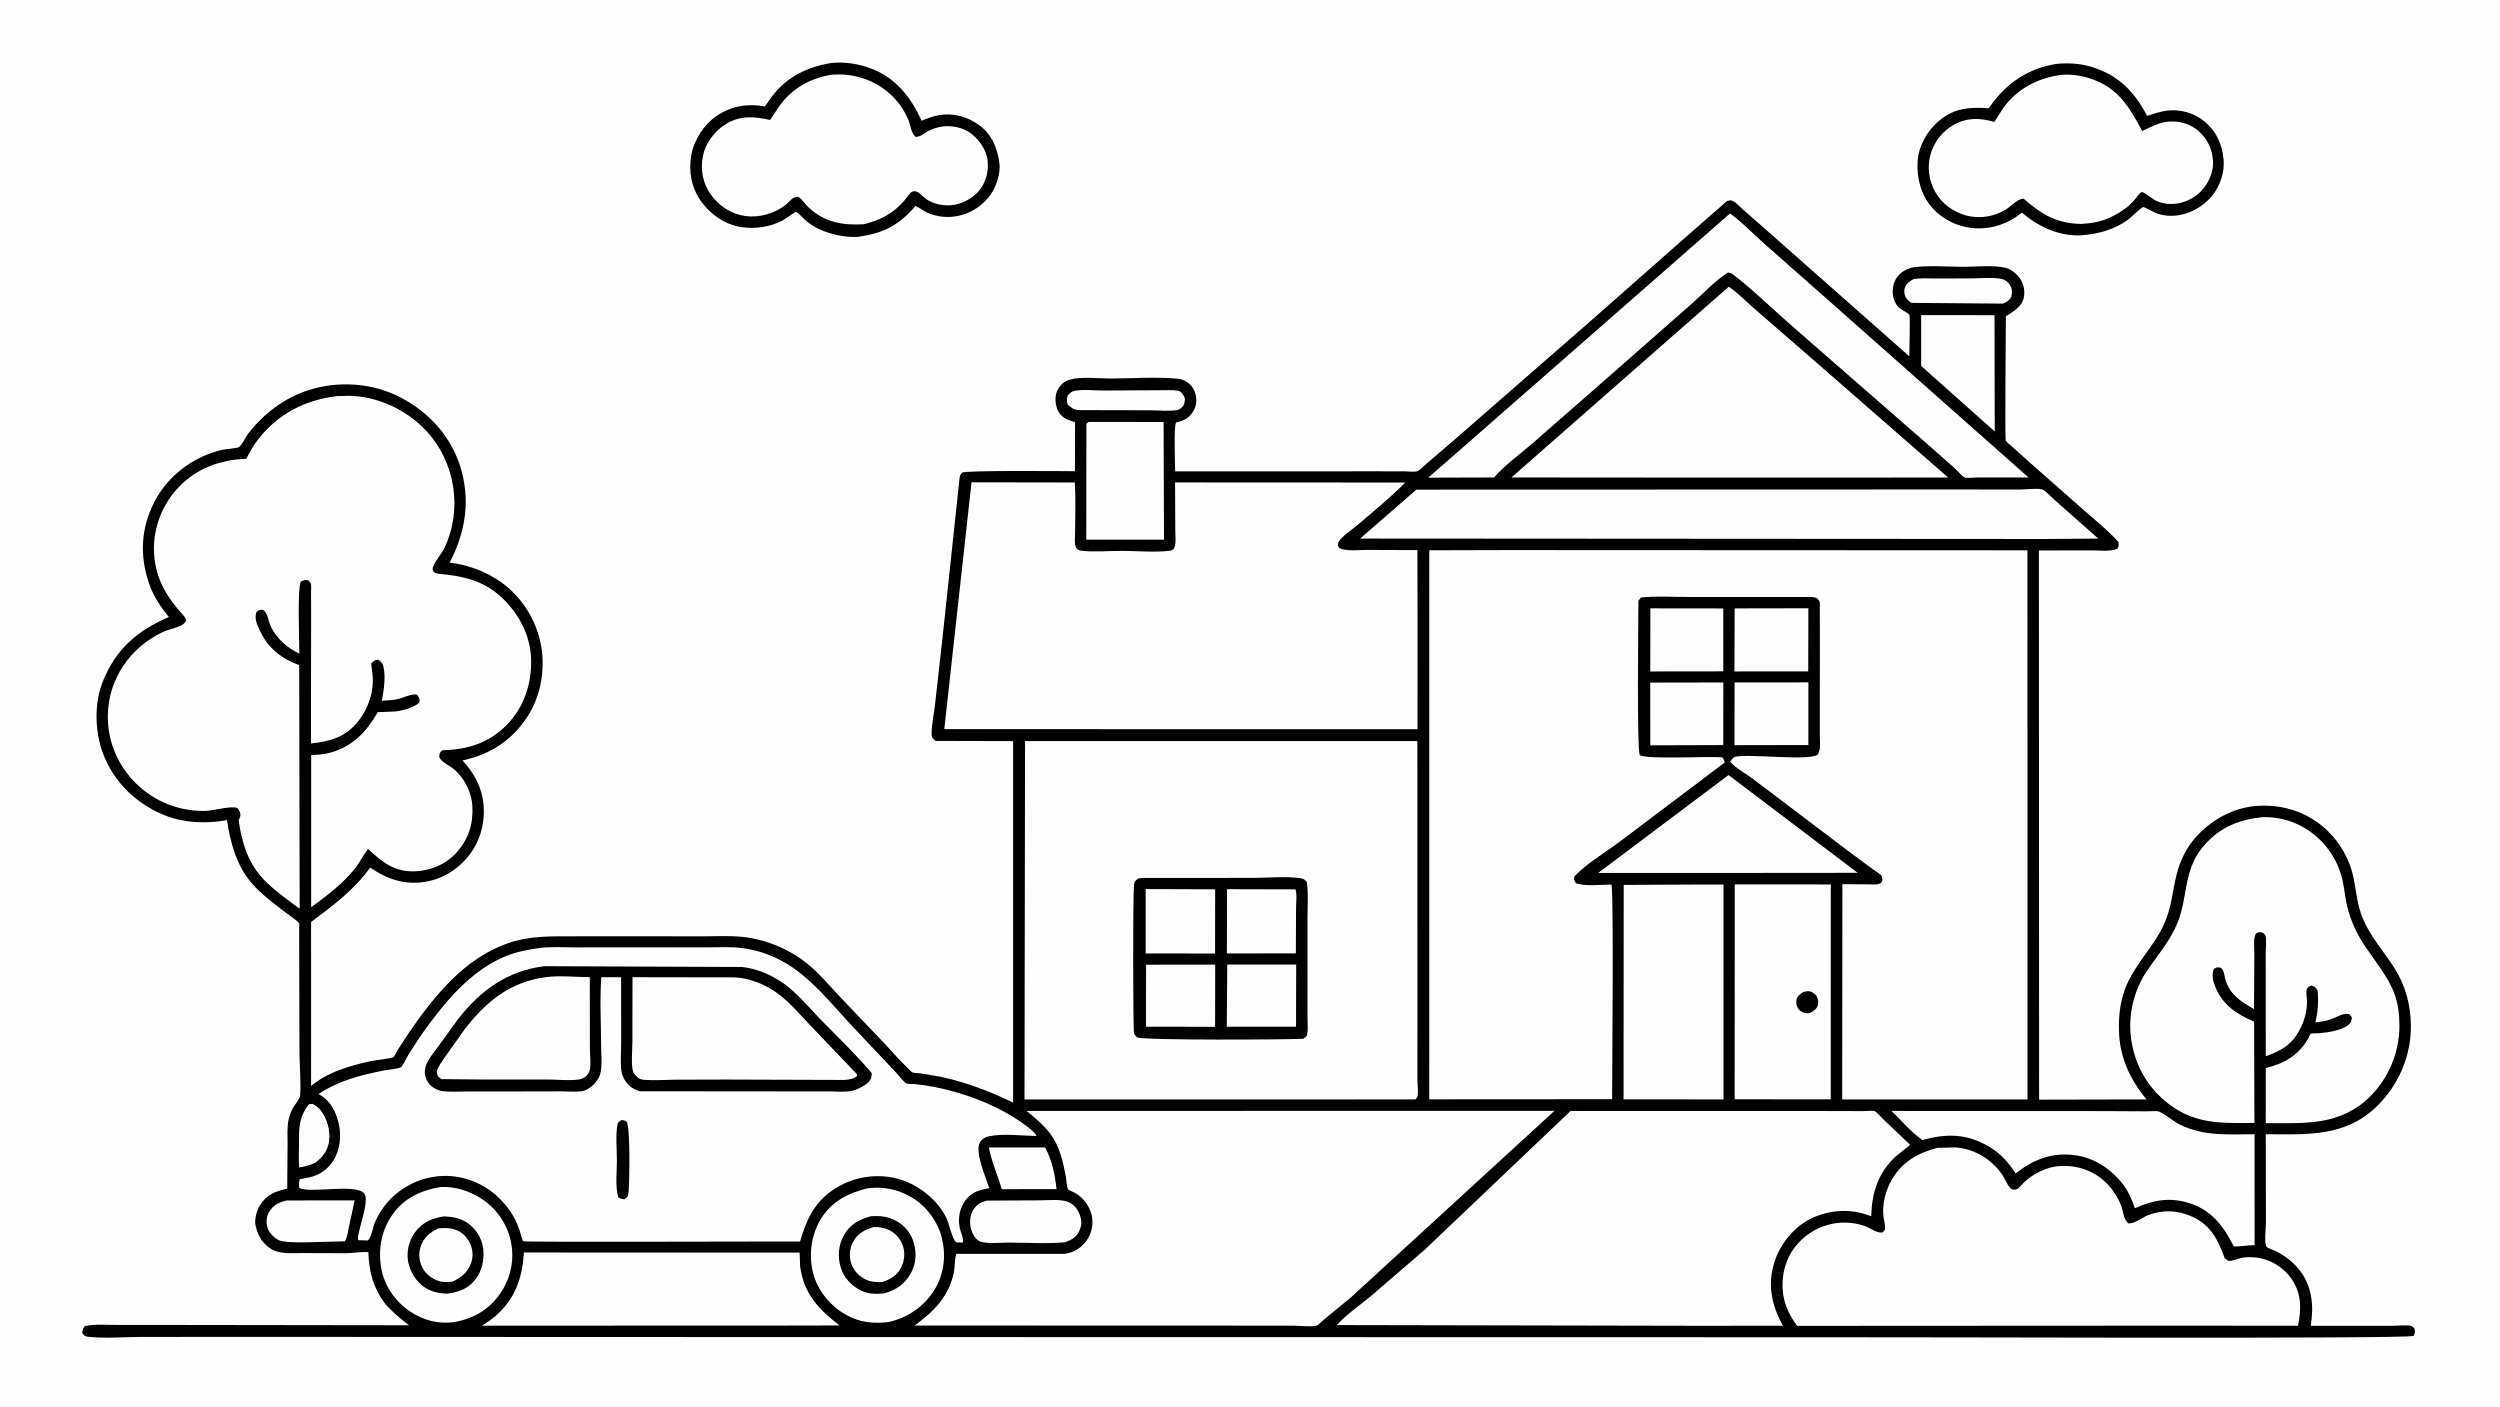
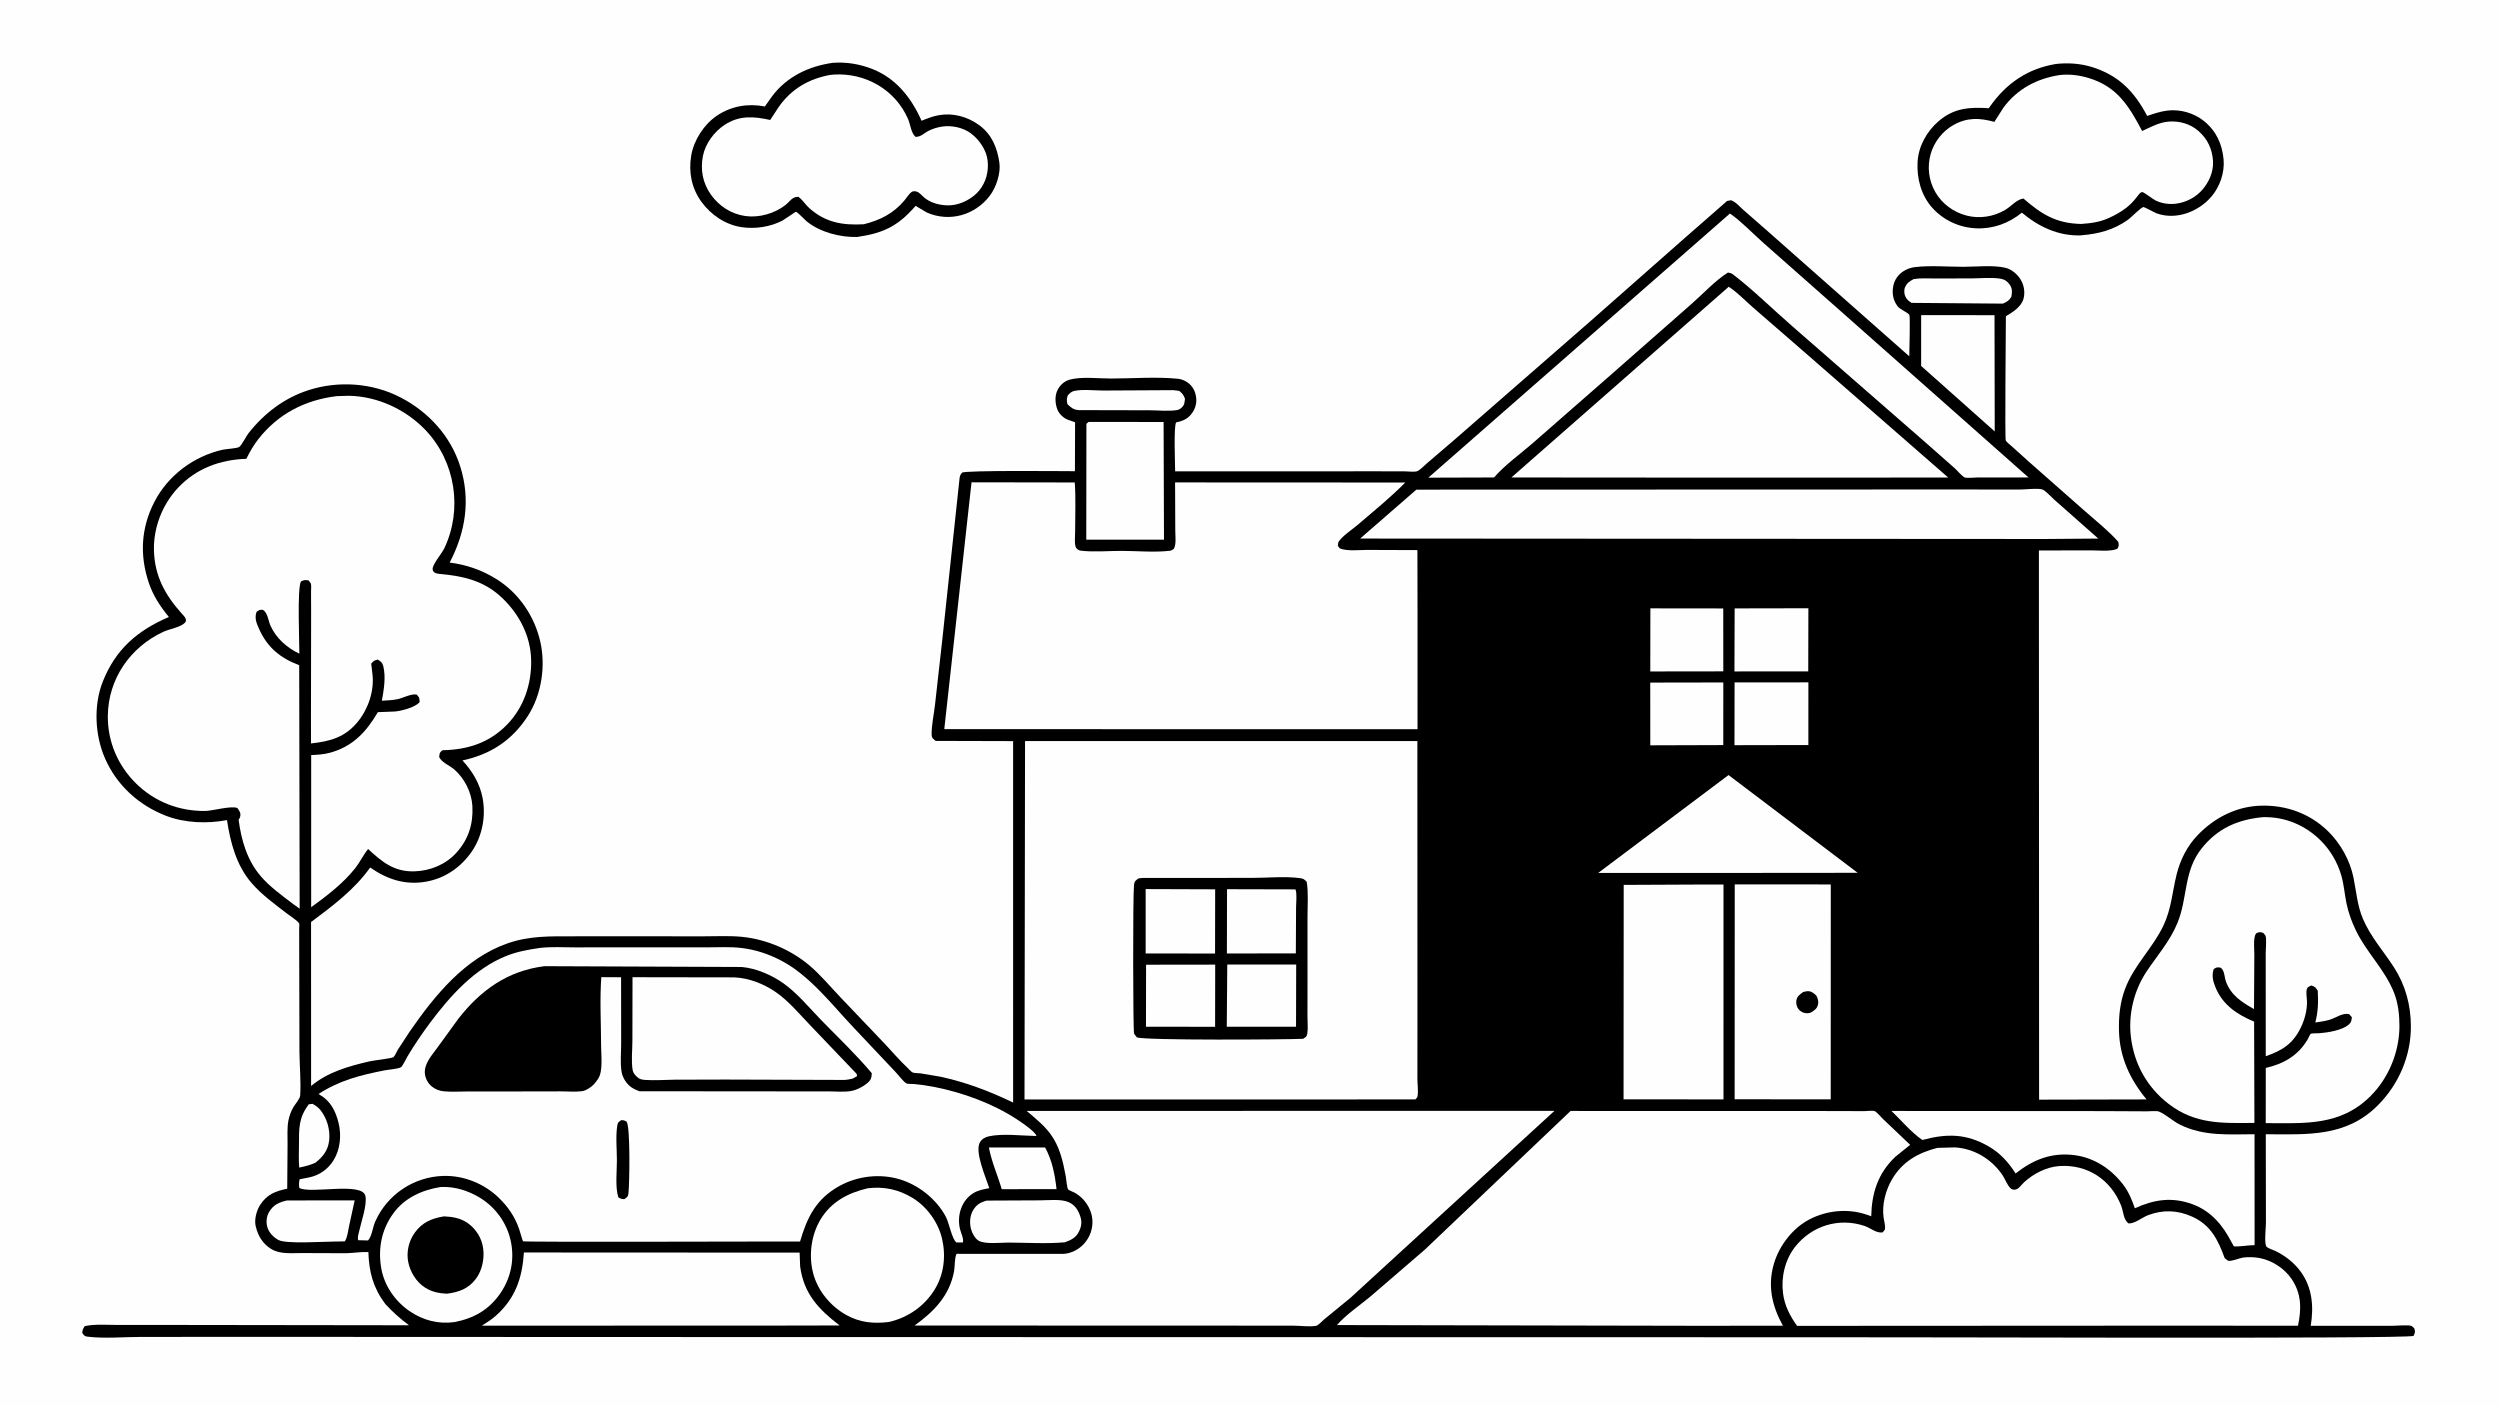
<svg xmlns="http://www.w3.org/2000/svg" version="1.1" style="display: block;" viewBox="0 0 2048 1152" width="1820" height="1024">
  <path transform="translate(0,0)" fill="rgb(254,254,254)" d="M -0 -0 L 2048 0 L 2048 1152 L -0 1152 L -0 -0 z" />
  <path transform="translate(0,0)" fill="rgb(0,0,0)" d="M 1683.99 52.296 C 1693.72 51.16 1704.2 51.826 1713.58 54.723 C 1735.58 61.518 1748.52 74.909 1758.96 94.845 C 1764.34 93.028 1769.73 91.164 1775.39 90.462 C 1785.92 89.157 1797.26 92.364 1805.5 99.024 C 1815.55 107.153 1820.41 117.804 1821.57 130.56 C 1822.53 141.169 1818.57 152.637 1811.75 160.717 C 1801.15 173.271 1782.89 180.386 1766.79 174.668 C 1765.35 174.156 1756.42 169.328 1755.91 169.433 C 1753.65 169.894 1745.89 177.983 1743.27 179.852 C 1731.58 188.184 1719.33 191.423 1705.28 192.59 L 1704.36 192.673 C 1686.16 193.274 1669.86 185.493 1656.32 174.064 C 1645.55 182.82 1632.75 187.504 1618.83 186.901 C 1605.25 186.313 1592.19 180.369 1583.05 170.219 C 1573.79 159.931 1570.15 146.143 1570.88 132.526 C 1571.57 119.761 1578.35 107.605 1587.9 99.295 C 1600.47 88.362 1613.42 87.438 1629.18 88.531 L 1630.21 87.067 C 1643.68 68.028 1660.86 56.226 1683.99 52.296 z" />
  <path transform="translate(0,0)" fill="rgb(254,254,254)" d="M 1687.63 61.295 C 1695.59 60.426 1703.61 61.519 1711.21 63.826 C 1734.57 70.906 1744.25 87.092 1754.84 107.192 C 1761.79 103.987 1768.76 100.092 1776.49 99.471 C 1785.26 98.768 1794.15 101.257 1800.85 107.057 C 1808.39 113.576 1812.36 122.045 1812.91 131.957 C 1813.39 140.542 1809.55 149.292 1803.88 155.613 C 1794.65 165.911 1778.83 170.247 1766 164.178 C 1764.14 163.3 1755.99 157.132 1754.97 157.199 C 1750.7 157.481 1750.31 168.165 1727.57 178.45 C 1720.16 181.799 1712.76 182.801 1704.77 183.321 C 1684.33 182.837 1672.46 175.405 1657.6 162.5 C 1652.1 163.176 1647.45 169.007 1642.5 171.911 C 1633.08 177.432 1621.67 179.202 1611.09 176.478 C 1600.37 173.717 1590.96 166.904 1585.44 157.239 C 1580.04 147.778 1578.63 136.791 1581.54 126.263 C 1584.3 116.297 1591.2 107.366 1600.21 102.308 C 1611.58 95.917 1621.7 96.374 1633.77 99.712 L 1641.24 88.018 C 1652.62 72.604 1668.88 64.078 1687.63 61.295 z" />
  <path transform="translate(0,0)" fill="rgb(0,0,0)" d="M 682.113 51.336 C 693.061 50.47 704.112 52.291 714.328 56.265 C 734.027 63.929 746.642 80.069 754.943 98.8 C 759.464 96.904 764.278 95.062 769.119 94.211 C 780.756 92.166 792.541 95.423 802.01 102.275 C 812.436 109.82 816.879 120.74 818.691 133.049 C 819.96 141.673 816.089 153.255 810.946 160.064 C 798.836 176.092 778.105 182.044 759.546 174.083 C 758.349 173.57 750.264 168.462 750.083 168.493 C 749.962 168.514 748.043 170.771 747.812 171.025 C 743.056 176.246 738.106 180.774 732.059 184.472 C 722.755 190.161 712.764 192.412 702.159 193.994 C 688.188 194.334 671.856 190.134 660.877 181.223 C 659.224 179.881 653.538 173.711 652.013 173.332 C 651.766 173.271 642.496 179.763 641.073 180.51 C 631.043 185.776 618.66 187.601 607.5 185.944 C 594.287 183.981 582.418 175.904 574.652 165.241 C 566.518 154.072 563.935 140.71 566.265 127.188 C 568.429 114.628 576.669 101.764 587.301 94.626 C 599.137 86.681 612.798 84.412 626.574 87.08 L 632.575 78.621 C 644.701 62.54 662.511 54.13 682.113 51.336 z" />
  <path transform="translate(0,0)" fill="rgb(254,254,254)" d="M 680.034 61.253 L 683.236 60.937 C 709.087 59.407 733.564 73.442 743.935 97.5 C 745.873 101.997 746.271 108.689 750 111.977 C 754.531 111.996 756.632 109.117 760.5 107.124 C 763.92 105.362 767.755 104.184 771.552 103.592 C 779.542 102.347 788.981 104.278 795.5 109.225 C 802.321 114.4 808.193 122.904 809.089 131.622 C 810.003 140.522 807.715 149.271 801.954 156.184 C 796.658 162.539 787.275 167.459 778.965 168.003 C 771.925 168.464 764.142 166.819 758.313 162.654 C 756.224 161.161 754.576 159.001 752.5 157.57 C 751.052 156.573 748.633 156.048 747 157.014 C 744.969 158.217 742.387 162.313 740.745 164.245 C 731.73 174.854 720.869 180.301 707.562 183.577 C 690.329 184.503 676.288 182.254 662.956 170.335 C 659.64 167.369 657.673 163.718 654 161.054 C 648.693 161.112 647.3 164.779 643.358 167.868 C 634.45 174.848 621.657 178.453 610.381 176.802 C 598.896 175.121 589.004 168.66 582.316 159.22 C 575.618 149.765 573.636 138.832 575.853 127.551 C 577.843 117.42 585.143 107.646 593.722 102.069 C 605.834 94.196 617.61 95.187 630.956 98.141 L 637.979 87.402 C 648.251 72.766 662.629 64.379 680.034 61.253 z" />
  <path transform="translate(0,0)" fill="rgb(0,0,0)" d="M 1414.82 164.5 L 1418.01 163.888 C 1421.8 165.138 1425.28 169.227 1428.23 171.886 L 1446.37 187.745 L 1564.09 291.746 C 1564.1 288.212 1564.94 259.262 1564.17 257.886 C 1563.04 255.85 1556.49 253.488 1554.36 250.568 C 1550.72 245.577 1549.84 240.213 1550.95 234.234 C 1551.87 229.328 1554.78 225.066 1558.92 222.3 C 1561.78 220.384 1565.07 219.105 1568.5 218.693 C 1581.18 217.171 1595.49 218.409 1608.32 218.421 C 1618.82 218.43 1632.76 216.824 1642.97 219.257 C 1647.91 220.435 1652.67 224.601 1655.28 228.837 C 1658.07 233.372 1659.1 239.315 1657.68 244.5 C 1655.8 251.36 1648.9 255.49 1643.22 258.899 C 1643.23 268.217 1642.27 359.254 1643.13 360.785 C 1643.9 362.151 1646.65 364.172 1647.85 365.308 L 1662.49 378.483 L 1708.29 418.852 C 1717.34 426.851 1727.37 434.714 1735.34 443.789 C 1735.82 446.711 1735.92 446.903 1734.5 449.473 C 1728.69 451.88 1719.27 450.698 1712.97 450.725 L 1670.27 450.809 L 1670.43 900.693 L 1758.46 900.501 C 1744.9 884.185 1736.39 865.864 1735.87 844.361 C 1735.58 832.595 1736.66 821.309 1740.78 810.193 C 1748.06 790.528 1763.53 776.678 1772.37 757.908 C 1778.95 743.935 1779.47 730.485 1783.17 715.894 C 1786.16 704.098 1791.69 693.043 1800.13 684.206 C 1814.04 669.636 1832.24 660.296 1852.62 659.855 C 1873.14 659.41 1892.29 666.33 1907.12 680.797 C 1917.3 690.726 1925.07 704.625 1927.94 718.597 C 1930.34 730.245 1930.99 741.408 1935.71 752.551 C 1942.01 767.41 1952.63 779.025 1961.2 792.406 C 1970.57 807.015 1974.9 823.098 1975 840.37 C 1975.15 864.752 1965.08 888.142 1947.94 905.327 C 1921.8 931.538 1890.15 929.15 1856.13 929.028 L 1856.25 1001.13 C 1856.25 1005.67 1854.95 1016.45 1856.28 1020.33 C 1856.43 1020.77 1856.7 1021.18 1857.07 1021.47 C 1858.65 1022.74 1862.29 1023.8 1864.24 1024.75 C 1872.3 1028.71 1879.75 1034.64 1884.99 1041.95 C 1894.31 1054.94 1895.52 1070.64 1892.93 1085.95 L 1960.24 1085.93 C 1963.42 1085.95 1973.09 1085.04 1975.5 1086.08 C 1976.17 1086.36 1977.19 1087.52 1977.79 1088.03 C 1978.67 1091.13 1978.52 1091.24 1977.21 1094.21 C 1972.54 1096.89 1544 1095.11 1498.29 1095.34 L 517.077 1095.15 L 207.112 1095.01 L 115.125 1095.07 C 101.296 1095.09 85.601 1096.52 71.971 1094.89 C 69.043 1094.54 69.135 1094.07 67.37 1091.81 C 67.625 1089.02 67.891 1088.48 69.5 1086.18 C 78.138 1084.39 88.031 1085.27 96.882 1085.26 L 145.592 1085.26 L 335.058 1085.52 C 327.869 1080.21 321.69 1074.64 315.614 1068.08 C 305.607 1054.61 302.332 1042 301.766 1025.56 C 295.488 1025.29 289.832 1026.32 283.658 1026.5 L 247.509 1026.37 C 239.2 1026.3 229.575 1027.55 222.192 1023.04 C 215.447 1018.93 211.489 1012.56 209.653 1005.05 L 209.396 1004.03 C 208.231 998.851 210.204 991.491 213.017 987.079 C 218.64 978.26 225.596 975.673 235.292 973.644 L 235.577 937.428 C 235.628 930.986 235.061 923.633 236.352 917.361 C 237.074 913.859 238.463 910.071 240.262 906.99 C 241.694 904.54 245.759 899.891 245.915 897.306 C 246.619 885.638 245.428 873.362 245.304 861.633 L 245.105 775.82 L 245.093 760.21 C 245.092 759.539 245.348 756.867 245.09 756.353 C 244.06 754.297 236.586 749.423 234.563 747.862 C 224.811 740.341 214.148 732.585 206.066 723.21 C 193.659 708.819 188.695 690.023 185.956 671.684 C 169.827 674.759 151.451 674.12 136.046 668.175 C 113.678 659.542 95.689 643.194 86.006 621.098 C 77.718 602.184 76.506 577.545 84.234 558.156 C 94.782 531.694 112.534 516.381 138.333 505.294 C 131.36 496.804 125.483 487.879 121.952 477.441 C 114.277 454.747 115.491 432.391 126.442 411.06 C 137.586 389.353 158.68 373.638 182.375 368.276 C 184.858 367.714 194.344 367.169 195.952 366.012 C 198.186 364.406 201.556 357.316 203.606 354.716 C 216.456 338.415 232.879 325.864 252.764 319.463 C 277.308 311.562 305.118 313.521 328.045 325.389 C 351.081 337.314 369.201 357.07 377.046 382.034 C 385.636 409.369 381.383 435.753 368.378 460.709 C 382.156 462.472 394.651 466.808 406.474 474.118 C 424.945 485.539 437.878 504.548 442.624 525.586 C 447.138 545.597 443.655 568.787 432.561 586.146 C 419.747 606.199 402.007 617.831 378.841 622.823 C 386.881 631.485 393.057 641.632 395.311 653.401 C 398.198 668.481 395.113 685.031 386.33 697.657 C 377.438 710.44 364.585 719.338 349.123 722.101 C 331.949 725.169 317.153 720.208 303.235 710.527 C 290.515 728.519 272.349 742.145 254.824 755.172 L 254.848 889.529 C 268.584 877.952 286.05 873.154 303.204 869.217 C 306.469 868.468 321.199 866.924 322.411 865.789 C 323.603 864.672 324.863 861.467 325.807 859.937 L 335.605 844.943 C 356.133 815.338 380.638 784.955 415.775 772.669 C 433.874 766.341 450.839 766.895 469.747 766.877 L 517.945 766.856 L 576.005 766.894 C 586.564 766.905 597.678 766.265 608.167 767.343 C 627.853 769.368 647.796 777.863 662.966 790.649 C 672.165 798.403 680.332 808.313 688.674 817.04 L 725.053 855.198 C 731.11 861.659 736.926 868.493 743.369 874.561 C 744.32 875.457 746.64 878.087 747.676 878.458 C 749.283 879.033 752.382 878.922 754.148 879.161 L 770.549 881.934 C 791.39 886.463 810.797 893.817 829.949 903.068 L 829.945 606.981 L 766.5 606.814 C 764.42 605.028 763.207 604.457 763.183 601.5 C 763.12 593.705 765.075 584.969 765.969 577.124 L 771.979 523.466 L 786.055 391.777 C 786.328 389.841 786.707 388.547 788.096 387.096 C 790.092 385.009 870.437 385.853 880.578 385.861 L 880.707 345.761 L 874.66 343.65 C 870.979 342.17 867.483 338.791 866.097 335.039 C 864.296 330.158 863.968 323.852 866.451 319.142 C 868.557 315.147 871.908 312.114 876.294 310.869 C 885.638 308.217 900.349 309.974 910.302 309.952 C 928.056 309.913 947.482 308.383 965.07 310.153 C 967.437 310.392 969.835 311.321 971.866 312.542 C 975.739 314.869 978.29 318.477 979.383 322.815 C 980.653 327.854 980.056 332.714 977.276 337.164 C 974.164 342.147 970.222 344.392 964.594 345.634 L 963.5 345.869 C 961.394 348.77 962.653 380.117 962.682 385.985 L 1118.77 385.947 L 1150.28 385.952 C 1153 385.953 1158.16 386.666 1160.66 385.954 C 1162.98 385.297 1166.6 381.409 1168.57 379.739 L 1192.73 359.017 L 1302.94 262.898 L 1380.33 194.671 L 1414.82 164.5 z" />
  <path transform="translate(0,0)" fill="rgb(254,254,254)" d="M 252.978 904.5 L 256.007 904.102 C 258.501 905.529 260.664 906.943 262.487 909.205 C 267.875 915.89 270.653 925.574 269.655 934.11 C 268.703 942.249 264.74 947.265 258.498 952.273 C 254.129 954.382 249.825 955.348 245.119 956.335 C 244.545 950.178 244.903 943.724 244.922 937.537 C 244.961 924.273 244.533 915.619 252.978 904.5 z" />
  <path transform="translate(0,0)" fill="rgb(254,254,254)" d="M 961.154 319.478 L 966 320.071 C 968.742 322.308 969.412 323.057 970.742 326.5 C 970.315 329.528 970.506 331.373 968.159 333.625 C 967.066 334.674 965.796 335.52 964.273 335.786 C 957.594 336.954 948.681 335.959 941.761 335.963 L 883.75 335.829 C 879.43 335.539 877.508 333.855 874.5 331.037 C 873.718 328.201 873.822 326.606 874.697 323.805 C 876.57 321.947 877.442 320.657 880.14 320.079 C 887.001 318.607 896.809 319.801 903.94 319.788 L 961.154 319.478 z" />
  <path transform="translate(0,0)" fill="rgb(254,254,254)" d="M 810.098 939.857 L 856.158 939.862 C 862.002 950.644 864.138 961.894 865.517 973.985 L 820.623 974.043 C 817.3 962.624 812.272 951.571 810.098 939.857 z" />
  <path transform="translate(0,0)" fill="rgb(254,254,254)" d="M 1567.71 228.5 C 1573.18 227.54 1579.2 228 1584.76 227.981 L 1614.39 227.933 C 1622.13 227.933 1631.54 226.905 1639.11 228.225 C 1642.31 228.783 1644.48 230.393 1646.31 232.989 C 1648.71 236.399 1648.34 239.098 1647.72 242.972 C 1645.77 246.227 1644.11 247.117 1640.75 248.583 L 1566 247.976 C 1563.9 246.753 1562.31 245.438 1561.11 243.268 C 1559.88 241.028 1559.59 237.767 1560.55 235.367 C 1561.93 231.884 1564.49 230.09 1567.71 228.5 z" />
  <path transform="translate(0,0)" fill="rgb(254,254,254)" d="M 235.039 983.268 L 290.545 983.219 L 285.885 1004.65 C 285.074 1008.54 284.633 1013.4 282.5 1016.78 L 273.5 1016.96 C 264.798 1016.97 234.223 1019.09 228.009 1015.62 C 223.968 1013.37 220.357 1009.7 219.036 1005.19 C 217.84 1001.1 218.273 996.293 220.5 992.618 C 224.081 986.711 228.542 984.787 235.039 983.268 z" />
  <path transform="translate(0,0)" fill="rgb(254,254,254)" d="M 808.432 983.385 L 851.714 983.187 C 858.577 983.186 869.39 981.828 875.656 984.772 C 880.245 986.929 882.702 990.366 884.5 994.988 C 886.405 999.885 886.28 1003.7 884.024 1008.47 C 881.535 1013.74 877.639 1015.6 872.385 1017.53 C 857.307 1018.92 841.199 1017.82 826.022 1017.78 C 819.821 1017.77 807.745 1019.22 802.202 1016.51 C 798.763 1014.83 796.259 1009.9 795.371 1006.36 C 794.176 1001.6 794.551 995.77 797.039 991.504 C 799.846 986.69 803.172 984.77 808.432 983.385 z" />
  <path transform="translate(0,0)" fill="rgb(254,254,254)" d="M 1351.88 559.036 L 1411.74 558.93 L 1411.71 610.229 L 1351.92 610.423 L 1351.88 559.036 z" />
  <path transform="translate(0,0)" fill="rgb(254,254,254)" d="M 1351.99 498.225 L 1411.69 498.296 L 1411.73 549.834 L 1351.91 549.915 L 1351.99 498.225 z" />
  <path transform="translate(0,0)" fill="rgb(254,254,254)" d="M 1420.97 558.9 L 1481.43 558.847 L 1481.41 610.192 L 1420.88 610.315 L 1420.97 558.9 z" />
  <path transform="translate(0,0)" fill="rgb(254,254,254)" d="M 1421.02 498.255 L 1481.43 498.142 L 1481.31 549.896 L 1420.86 549.898 L 1421.02 498.255 z" />
-   <path transform="translate(0,0)" fill="rgb(254,254,254)" d="M 1573.81 258.014 L 1633.91 258.056 L 1634.08 353.299 L 1573.8 299.637 L 1573.81 258.014 z" />
+   <path transform="translate(0,0)" fill="rgb(254,254,254)" d="M 1573.81 258.014 L 1633.91 258.056 L 1634.08 353.299 L 1573.8 299.637 L 1573.81 258.014 " />
  <path transform="translate(0,0)" fill="rgb(254,254,254)" d="M 891.764 345.5 L 953.224 345.551 L 953.535 441.939 L 889.876 441.952 L 889.991 347.031 L 891.764 345.5 z" />
  <path transform="translate(0,0)" fill="rgb(254,254,254)" d="M 1416.01 634.784 L 1521.8 714.867 L 1417.5 714.963 L 1309.2 714.991 L 1416.01 634.784 z" />
  <path transform="translate(0,0)" fill="rgb(254,254,254)" d="M 360.904 972.271 C 372.457 971.635 383.857 975.273 393.587 981.329 C 406.092 989.112 415.175 1001.76 418.35 1016.19 C 421.62 1031.06 418.78 1046 410.335 1058.66 C 401.011 1072.64 388.354 1079.83 372.214 1082.93 C 359.091 1084.72 346.621 1081.48 335.722 1074.08 C 323.671 1065.91 314.766 1053.1 312.288 1038.66 C 309.551 1022.7 312.558 1007.14 322.146 993.927 C 331.44 981.119 345.67 974.712 360.904 972.271 z" />
  <path transform="translate(0,0)" fill="rgb(0,0,0)" d="M 363.741 996.3 C 370.853 996.645 377.466 997.704 383.42 1002.02 C 390.189 1006.93 394.659 1014.2 395.8 1022.5 C 396.953 1030.88 395.006 1040.67 389.84 1047.5 C 383.71 1055.6 375.867 1058.43 366.121 1059.66 C 359.57 1059.38 353.772 1058.21 348.154 1054.63 C 341.001 1050.07 335.956 1041.77 334.378 1033.49 C 332.823 1025.32 334.895 1016.44 339.755 1009.7 C 345.921 1001.15 353.671 997.94 363.741 996.3 z" />
-   <path transform="translate(0,0)" fill="rgb(254,254,254)" d="M 359.115 1006.11 C 363.864 1005.78 368.086 1005.57 372.653 1007.09 C 378.237 1008.96 382.29 1012.81 384.862 1018.08 C 387.458 1023.4 387.825 1029.07 385.871 1034.67 C 383.18 1042.37 377.802 1046.32 370.709 1049.8 C 367.157 1050.01 363.232 1050.46 359.786 1049.39 C 353.867 1047.55 348.52 1043.49 345.808 1037.84 C 343.169 1032.34 342.707 1026.41 344.75 1020.63 C 347.306 1013.39 352.414 1009.39 359.115 1006.11 z" />
  <path transform="translate(0,0)" fill="rgb(254,254,254)" d="M 710.95 973.277 C 724.267 971.733 735.915 974.17 747.458 981.124 C 759.193 988.195 768.606 1001.17 771.724 1014.56 C 775.04 1028.8 773.332 1043.89 765.585 1056.39 C 757.098 1070.08 743.703 1079.3 728.084 1082.85 C 715.603 1084.34 704.446 1083.34 693.228 1077.06 C 680.292 1069.82 669.927 1057.35 666.134 1042.91 C 662.308 1028.34 664.52 1011.32 672.392 998.489 C 681.202 984.129 695.034 976.977 710.95 973.277 z" />
-   <path transform="translate(0,0)" fill="rgb(0,0,0)" d="M 713.759 996.161 C 721.159 995.762 727.383 996.341 734 999.931 C 741.285 1003.88 746.314 1010.07 748.579 1018.01 C 751.006 1026.53 750.476 1035.2 746.136 1043 C 741.165 1051.93 733.986 1056.65 724.398 1059.39 C 717.781 1060.03 711.454 1060.08 705.347 1057.08 C 697.786 1053.37 691.359 1046.71 688.83 1038.55 C 686.014 1029.47 686.733 1019.81 691.476 1011.5 C 696.564 1002.58 704.172 998.701 713.759 996.161 z" />
  <path transform="translate(0,0)" fill="rgb(254,254,254)" d="M 715.639 1005.08 C 719.858 1004.9 724.319 1005.68 728.168 1007.44 C 733.325 1009.8 737.579 1014.57 739.455 1019.9 C 741.662 1026.16 741.041 1032.33 738.142 1038.28 C 734.962 1044.82 729.066 1048 722.475 1050.21 C 718.022 1050.18 713.759 1050.11 709.617 1048.28 C 704.488 1046.02 699.5 1041.06 697.618 1035.73 C 695.491 1029.7 695.668 1023.39 698.625 1017.63 C 702.378 1010.33 708.052 1007.4 715.639 1005.08 z" />
  <path transform="translate(0,0)" fill="rgb(254,254,254)" d="M 1421.1 724.344 L 1499.78 724.394 L 1499.73 900.457 L 1421.02 900.373 L 1421.1 724.344 z" />
  <path transform="translate(0,0)" fill="rgb(0,0,0)" d="M 1477.2 812.5 C 1478.5 812.212 1480.15 811.767 1481.5 811.851 C 1484.25 812.023 1486.1 813.673 1487.98 815.5 C 1489.12 817.949 1489.89 819.793 1489.35 822.564 C 1488.65 826.179 1486.37 827.496 1483.5 829.333 C 1482.29 829.746 1481.33 830.008 1480.04 829.928 C 1477.45 829.768 1475.18 828.774 1473.5 826.744 C 1471.99 824.918 1471.27 822.348 1471.51 820.003 C 1471.91 816.02 1474.32 814.607 1477.2 812.5 z" />
  <path transform="translate(0,0)" fill="rgb(254,254,254)" d="M 1549.51 909.955 L 1722.34 910.078 L 1758.59 910.26 C 1760.74 910.291 1766.73 909.699 1768.5 910.412 C 1774.21 912.722 1779.99 918.31 1785.89 921.213 C 1805.5 930.852 1825.74 929.093 1846.92 929.015 L 1846.97 1019.89 C 1841.28 1019.87 1835.68 1021.2 1830 1020.9 L 1828.05 1017.44 C 1820.93 1003.58 1811.22 991.955 1796.2 986.403 C 1779.45 980.214 1764.75 982.429 1748.87 989.678 C 1746.57 982.893 1743.67 975.957 1739.26 970.253 C 1729.29 957.337 1715.58 948.184 1699.19 946.128 C 1680.53 943.789 1665.55 949.866 1651.16 961.15 C 1645.41 952.066 1638.62 944.529 1629.24 939.083 C 1610.85 928.414 1594.87 928.339 1574.79 933.733 C 1565.82 927.601 1557.41 917.568 1549.51 909.955 z" />
  <path transform="translate(0,0)" fill="rgb(254,254,254)" d="M 1388 724.493 L 1411.89 724.482 L 1411.88 900.489 L 1355.5 900.433 L 1330.02 900.437 L 1330.14 724.764 L 1388 724.493 z" />
  <path transform="translate(0,0)" fill="rgb(254,254,254)" d="M 429.206 1025.89 L 655.049 1026.01 L 655.488 1037.43 C 658.539 1059.78 670.595 1072.48 687.821 1085.66 L 653.5 1085.76 L 394.727 1085.86 C 398.558 1083.43 402.462 1080.97 405.88 1077.97 C 422.111 1063.76 427.814 1046.9 429.206 1025.89 z" />
  <path transform="translate(0,0)" fill="rgb(254,254,254)" d="M 1417.17 174.762 C 1426.76 181.425 1435.94 191.214 1444.78 199.026 L 1503.75 251.088 L 1661.8 391.014 L 1620.07 390.993 C 1618.06 390.992 1611.07 391.723 1609.51 390.987 C 1607.06 389.835 1603.57 385.5 1601.37 383.497 L 1578.91 363.675 L 1468.23 267.098 C 1452.2 253.172 1436.5 237.579 1419.72 224.685 C 1418.56 223.798 1417.51 223.422 1416.07 223.205 L 1415.5 223.149 C 1404.92 229.809 1395.24 240.476 1385.79 248.756 L 1317.06 309.142 L 1255.17 363.271 C 1244.93 372.171 1232.77 380.779 1223.94 390.996 L 1170.07 391.168 L 1417.17 174.762 z" />
  <path transform="translate(0,0)" fill="rgb(254,254,254)" d="M 1160.29 400.974 L 1585.71 400.841 L 1655.23 400.874 C 1659.46 400.874 1669.49 399.562 1673.2 400.871 C 1675.71 401.759 1680.45 407.104 1682.72 409.07 L 1718.9 441.057 L 1675.05 441.401 L 1114.23 441.042 L 1160.29 400.974 z" />
  <path transform="translate(0,0)" fill="rgb(254,254,254)" d="M 1416.16 234.781 C 1423.2 239.28 1429.84 246.345 1436.19 251.851 L 1479.03 289.042 L 1595.96 391.064 L 1417.25 391.136 L 1238.14 390.994 L 1416.16 234.781 z" />
  <path transform="translate(0,0)" fill="rgb(254,254,254)" d="M 1852.64 669.384 L 1854.45 669.263 C 1872.15 668.966 1888.67 676 1901.13 688.44 C 1909.14 696.445 1914.91 706.34 1918.05 717.229 C 1920.17 724.582 1920.68 732.367 1922.23 739.859 C 1923.82 747.509 1926.49 754.876 1929.87 761.91 C 1938.67 780.213 1953.69 794.09 1961.19 813.079 C 1964.57 821.641 1965.64 831.363 1965.62 840.535 C 1965.57 861.639 1956.76 883.082 1941.77 897.938 C 1917.1 922.386 1888.03 919.987 1856.09 919.924 L 1856.13 874.711 C 1870.73 871.413 1882.84 864.432 1890.48 851.226 C 1890.96 850.397 1892.47 846.995 1892.95 846.709 C 1893.7 846.265 1898.71 846.373 1899.91 846.284 C 1906.68 845.781 1918.81 843.919 1924.08 839.192 C 1926.35 837.162 1926.31 835.997 1926.63 833.147 L 1924.38 830.585 C 1918.66 829.596 1914.11 833.414 1908.65 835.175 C 1904.88 836.391 1900.64 836.871 1896.72 837.49 C 1899 828.279 1899.26 820.868 1898.7 811.5 C 1896.84 808.564 1896.74 808.339 1893.5 807.154 C 1891.62 808.032 1890.35 808.169 1889.72 810.334 C 1888.98 812.903 1889.78 817.013 1889.87 819.768 C 1890.11 827.152 1888.05 834.976 1884.86 841.594 C 1878.43 854.949 1869.58 860.481 1856.11 865.105 L 1856.09 837.5 L 1856.07 780.58 C 1856.05 777.543 1856.91 768.905 1855.93 766.5 C 1855.63 765.775 1854.52 764.707 1854 764.051 C 1851.03 763.214 1850.97 763.22 1848.16 764.5 C 1845.66 768.229 1846.77 776.932 1846.75 781.468 L 1846.48 826.511 C 1836.48 820.766 1827.69 815.383 1823.51 803.936 C 1822.16 800.254 1822.5 795.222 1819.3 792.624 C 1816.21 792.151 1816.13 792.04 1813.5 793.696 C 1811.72 799.021 1812.8 803.404 1814.9 808.607 C 1820.73 823.028 1832.77 831.049 1846.57 836.762 L 1846.82 919.751 C 1820.4 919.969 1798.37 921.039 1776.4 904.068 C 1758.82 890.481 1748.27 871.42 1745.63 849.365 C 1743.4 830.754 1748.13 811.181 1758.56 795.587 C 1767.45 782.289 1777.53 771.082 1783.74 756 C 1792.33 735.168 1788.64 713.432 1803.77 694.627 C 1816.59 678.693 1832.4 671.56 1852.64 669.384 z" />
  <path transform="translate(0,0)" fill="rgb(254,254,254)" d="M 1587 940.202 L 1601.33 939.801 C 1617.16 940.695 1631.6 949.414 1640.42 962.484 C 1642.54 965.625 1644.24 970.563 1646.88 973.137 C 1648.46 974.682 1650.53 974.856 1652.5 973.869 C 1654.14 973.048 1656.66 969.72 1658.14 968.36 C 1665.76 961.345 1676.42 955.864 1686.84 955.107 C 1709.89 953.433 1729.25 966.198 1737.65 987.55 C 1739.64 992.628 1739.27 998.341 1743.5 1001.99 C 1748.2 1002.76 1754.99 997.123 1759.59 995.369 C 1771.92 990.674 1784.15 991.161 1796.1 996.658 C 1811.23 1003.61 1817.01 1015.67 1822.45 1030.5 C 1823.19 1031.06 1824.46 1032.32 1825.28 1032.62 C 1827.69 1033.52 1834.56 1030.46 1837.5 1030.06 C 1841.78 1029.47 1846.97 1029.65 1851.19 1030.47 C 1861.46 1032.46 1871.5 1039.01 1877.35 1047.71 C 1885.52 1059.86 1885.38 1072.26 1882.5 1085.91 L 1783.5 1085.84 L 1472.16 1086.01 C 1466.31 1077.81 1462.02 1069.61 1460.68 1059.5 C 1458.92 1046.24 1462.24 1031.84 1470.6 1021.21 C 1484.15 1003.99 1506.5 997.082 1527.4 1004.14 C 1532.56 1005.88 1536.74 1010.1 1542.18 1009.5 C 1542.59 1008.98 1543.99 1007.53 1544.12 1007 C 1544.69 1004.63 1543.38 999.648 1543.03 997.17 C 1541.55 986.725 1544.76 974.687 1550.08 965.709 C 1558.57 951.398 1571.37 944.268 1587 940.202 z" />
  <path transform="translate(0,0)" fill="rgb(254,254,254)" d="M 1286.62 909.961 L 1492.7 910.009 L 1527.13 910.095 C 1529.12 910.101 1534.29 909.448 1535.79 910.119 C 1537.56 910.908 1541 915.068 1542.62 916.614 L 1564.8 937.706 L 1552.77 947.385 C 1538.45 960.947 1533.35 976.933 1532.91 996.239 L 1528.97 994.831 C 1513.8 989.708 1496.65 991.366 1482.41 998.717 C 1468.59 1005.85 1457.61 1020.2 1453.22 1035 C 1447.81 1053.23 1451.65 1069.72 1460.56 1085.91 L 1386.5 1085.94 L 1095.23 1085.35 C 1102.71 1076.73 1113.83 1069.32 1122.68 1061.93 L 1167.32 1023.48 L 1286.62 909.961 z" />
  <path transform="translate(0,0)" fill="rgb(254,254,254)" d="M 841.045 909.937 L 1273.41 909.868 L 1106.35 1062.99 L 1084.68 1080.75 C 1083.36 1081.85 1079.87 1085.54 1078.59 1085.85 C 1073.61 1087.05 1064.91 1085.84 1059.45 1085.84 L 1000.87 1085.81 L 749.212 1085.73 C 765.068 1074.28 777.779 1061.41 781.559 1041.39 C 782.358 1037.16 781.835 1030.7 783.606 1027 L 871 1027.05 C 877.288 1026.8 883.715 1023.46 887.912 1018.87 C 892.95 1013.35 895.447 1006.3 894.863 998.82 C 894.171 989.94 888.177 981.204 880.462 976.963 C 879.539 976.456 875.404 974.836 875.052 974.282 C 873.878 972.437 873.592 966.218 873.121 963.701 C 870.786 951.229 868.091 938.857 860.275 928.48 C 854.934 921.39 847.78 915.63 841.045 909.937 z" />
  <path transform="translate(0,0)" fill="rgb(254,254,254)" d="M 795.88 394.958 L 880.447 395.095 C 881.386 408.35 880.728 422.099 880.743 435.41 C 880.747 438.653 879.943 446.138 881.55 448.602 C 882.398 449.902 883.94 450.809 885.5 450.992 C 896.291 452.257 908.245 451.109 919.18 451.144 C 931.788 451.185 946.06 452.533 958.5 451.032 C 959.62 450.897 960.628 450.219 961.5 449.547 C 963.792 446.12 962.791 438.712 962.79 434.577 L 962.632 395.056 L 1151.19 395.148 C 1139.24 407.292 1125.39 418.535 1112.44 429.634 C 1108.07 433.381 1099.44 439.025 1096.5 443.814 C 1096.17 444.346 1096.09 446.291 1095.97 447 L 1097.5 449.059 C 1103.56 451.611 1113.35 450.341 1119.91 450.359 L 1161.14 450.507 L 1161.25 508.546 L 1161.23 597.223 L 773.56 597.178 L 795.88 394.958 z" />
  <path transform="translate(0,0)" fill="rgb(254,254,254)" d="M 275.893 324.371 L 286 324.082 C 309.401 324.534 332.737 335.433 348.757 352.377 C 373.056 378.077 379.159 417.016 363.995 449 C 362.047 453.108 354.267 462.19 354.41 466.047 C 354.521 469.035 357.455 469.752 359.855 469.972 C 379.546 471.783 396.562 475.469 411.5 489.803 C 425.494 503.23 434.756 521.015 435.124 540.737 C 435.489 560.267 429.151 579.266 415.372 593.467 C 400.868 608.416 382.982 614.069 362.5 614.442 C 359.917 616.467 360.205 616.691 359.778 620 C 361.378 624.133 368.574 627.15 372 630.085 C 380.442 637.315 386.359 648.994 386.97 660.076 C 387.78 674.769 383.832 687.433 373.833 698.463 C 365.113 708.08 352.384 713.305 339.5 713.661 C 322.777 714.123 313.107 706.045 301.548 695.366 C 297.546 700.328 294.854 706.199 290.889 711.204 C 281.102 723.557 267.602 733.861 254.91 743.051 L 254.92 618.427 C 259.924 618.194 265.173 617.88 270.025 616.586 C 288.88 611.556 300.064 599.494 309.532 583.265 L 323.5 582.723 C 328.921 582.231 340.109 579.413 343.756 575 C 343.658 571.661 343.655 571.502 341.5 568.964 C 337.453 567.721 330.085 571.689 325.795 572.602 C 321.592 573.496 317.124 573.631 312.838 573.888 C 314.444 564.812 316.228 554.611 313.968 545.5 C 313.232 542.534 311.904 541.708 309.5 540.198 C 306.443 540.87 306.218 541.167 304.09 543.5 L 305.117 552.193 C 306.721 565.775 301.698 580.508 293.163 591.044 C 282.764 603.88 270.421 607.206 254.773 608.883 L 254.746 589.75 L 254.869 502.159 L 254.805 484.461 C 254.78 482.877 255.146 479.373 254.674 478 C 254.409 477.229 253.248 476.012 252.739 475.301 C 249.66 474.957 249.182 474.784 246.5 476.243 C 243.422 482.162 245.262 525.185 245.235 535.354 C 235.099 530.518 226.356 522.895 221.628 512.532 C 219.738 508.391 219.457 502.137 215.52 499.5 C 212.697 499.181 212.581 499.495 210.179 501.094 C 208.294 506.274 210.186 510.525 212.389 515.408 C 219.158 530.412 229.802 539.049 245.104 544.778 L 245.477 744.274 L 239.158 739.691 C 230.512 733.09 220.897 726.111 213.77 717.843 C 202.426 704.683 197.753 688.406 195.487 671.546 C 195.992 670.629 196.646 669.536 196.835 668.5 C 197.366 665.604 195.999 664.086 194.5 661.84 C 189.957 659.601 174.06 664.132 168.08 664.198 C 146.696 664.436 126.736 656.73 111.422 641.648 C 96.543 626.994 88.13 607.35 88.329 586.352 C 88.616 556.07 106.656 530.044 133.788 517.436 C 138.756 515.127 147.975 513.754 151.534 509.952 C 153.932 507.39 150.424 504.212 148.867 502.474 C 135.246 487.274 126.663 471.656 126.118 450.826 C 125.625 432.028 133.038 413.053 145.923 399.376 C 160.827 383.556 180.452 376.388 201.788 375.718 C 204.637 370.017 207.678 364.624 211.612 359.595 C 227.836 338.857 249.944 327.516 275.893 324.371 z" />
  <path transform="translate(0,0)" fill="rgb(254,254,254)" d="M 442.672 776.355 C 451.828 775.309 461.59 775.966 470.843 775.95 L 523.351 775.904 L 578.184 775.936 C 587.756 775.957 597.922 775.308 607.424 776.441 C 619.05 777.828 629.842 781.467 640.171 786.895 C 663.61 799.212 681.804 823.304 699.94 842.36 L 733.529 877.938 C 735.816 880.327 739.951 885.963 742.677 887.47 C 743.491 887.919 747.375 887.77 748.481 887.873 C 754.085 888.394 759.785 889.176 765.306 890.266 C 788.613 894.866 812.895 903.702 832.839 916.684 C 836.158 918.844 848.318 926.929 849.065 930.476 C 837.28 930.287 821.304 928.231 810 930.747 C 806.99 931.418 804.234 932.993 802.693 935.777 C 798.375 943.577 807.627 964.513 810.424 973.192 C 806.049 974.059 801.369 974.854 797.5 977.201 C 787.586 983.215 783.804 995.626 786.406 1006.63 C 787.184 1009.92 789.596 1014.44 788.826 1017.67 L 783.5 1017.66 C 779.861 1015.1 777.564 1001.86 774.883 996.742 C 767.286 982.231 752.496 970.554 736.92 965.914 C 720.825 961.118 702.705 963.213 687.992 971.239 C 668.789 981.713 661.266 996.775 655.391 1016.92 L 642.5 1016.9 C 623.245 1016.84 429.864 1017.54 428.428 1016.71 C 428.203 1016.58 425.679 1007.84 425.234 1006.56 C 421.684 996.372 416.046 988.206 408.267 980.759 C 396.333 969.336 379.631 962.645 363.05 963.175 C 338.734 963.951 317.089 978.571 307.3 1000.75 C 305.335 1005.2 304.686 1012.62 301.5 1016.04 L 293.5 1015.84 C 292.574 1013.6 293.799 1010.5 294.31 1008.12 C 295.912 1000.65 300.921 986.772 299.302 979.5 C 296.703 967.83 254.187 978.195 245.178 973 C 244.873 970.399 244.797 968.439 245.5 965.902 L 253.729 964.293 C 261.818 962.518 268.698 957.589 273.102 950.595 C 278.725 941.665 279.88 929.87 277.348 919.738 C 274.9 909.944 270.866 901.864 261.877 896.638 L 260.908 896.084 C 278.102 884.885 295.068 880.667 314.947 876.713 C 318.353 876.036 325.789 875.617 328.564 874.084 C 329.648 873.484 333.129 866.387 333.981 864.975 C 339.692 855.505 345.845 846.338 352.482 837.49 C 368.92 815.578 388.611 793.501 414.632 783.01 C 423.668 779.367 433.079 777.735 442.672 776.355 z" />
  <path transform="translate(0,0)" fill="rgb(0,0,0)" d="M 508.893 917.5 C 510.986 917.435 511.494 917.777 513.313 918.696 C 516.488 923.2 515.685 969.266 514.842 977.278 C 514.524 980.299 513.819 980.454 511.5 982.212 C 509.285 982.225 508.347 981.861 506.5 980.661 C 503.864 972.018 505.389 959.377 505.367 950.271 C 505.347 941.318 504.257 930.755 505.669 921.968 C 506.131 919.087 506.614 919.16 508.893 917.5 z" />
  <path transform="translate(0,0)" fill="rgb(0,0,0)" d="M 446.004 791.358 L 607.621 792.013 C 619.386 793.046 632.079 798.552 641.751 805.372 C 653.147 813.408 663.197 825.742 672.958 835.754 C 686.766 849.919 701.445 863.843 714.15 879 C 714.004 882.144 713.825 883.989 711.417 886.308 C 708.044 889.556 702.077 892.717 697.469 893.565 C 691.727 894.621 685.076 893.956 679.2 893.931 L 647.223 893.916 L 523.812 893.806 C 520.5 892.518 517.44 891.219 514.895 888.66 C 512.021 885.77 509.924 882.048 509.222 878.005 C 507.956 870.712 508.883 861.793 508.858 854.264 L 508.794 800.421 L 492.605 800.346 C 491.236 818.813 492.398 838.045 492.421 856.591 C 492.43 863.868 494.106 877.242 490.117 883.363 L 489.753 883.908 C 487.735 887.011 485.658 889.453 482.455 891.384 L 481.883 891.724 C 480.154 892.782 478.551 893.554 476.5 893.797 C 470.988 894.452 465.036 893.895 459.471 893.902 L 426.075 893.966 L 384.252 893.969 C 377.466 893.958 370.064 894.52 363.338 893.832 C 359.93 893.483 356.755 892.24 354.038 890.137 C 350.812 887.64 348.512 883.593 348.081 879.535 C 347.186 871.099 354.106 864.041 358.676 857.571 L 375.48 834.412 C 393.866 810.89 415.93 795.113 446.004 791.358 z" />
-   <path transform="translate(0,0)" fill="rgb(254,254,254)" d="M 447.205 800.339 C 458.321 798.857 471.833 800.278 483.163 800.329 L 483.241 858.556 C 483.241 863.344 484.367 873.131 482.855 877.5 C 482.504 878.517 481.283 880.311 480.5 881.136 C 478.88 882.843 476.718 883.768 474.425 884.135 C 466.761 885.362 457.149 884.227 449.333 884.199 L 395.067 884.192 L 361.5 883.873 C 358.632 881.614 358.51 881.555 357.745 878 C 358.706 873.708 361.842 869.765 364.269 866.16 L 380.584 843.096 C 398.269 820.349 418.013 804.06 447.205 800.339 z" />
  <path transform="translate(0,0)" fill="rgb(254,254,254)" d="M 518.153 800.389 L 601.793 800.525 C 613.504 801.118 625.054 805.597 634.778 812.09 C 645.722 819.398 654.779 830.469 663.903 839.939 L 700.685 878.438 C 701.828 879.7 702.106 879.724 702.018 881.5 L 698.5 883.473 C 696.202 883.999 693.861 884.459 691.5 884.541 L 593.865 884.227 L 552.168 884.349 C 544.327 884.434 536.116 885.089 528.314 884.517 C 525.666 884.324 523.738 883.913 521.832 882.038 C 520.354 880.585 518.733 878.9 518.332 876.791 C 516.972 869.625 518.033 860.232 518.058 852.877 L 518.153 800.389 z" />
  <path transform="translate(0,0)" fill="rgb(254,254,254)" d="M 839.719 606.937 L 1161.11 606.932 L 1161.17 833.465 L 1161.13 883.769 C 1161.12 887.742 1162.1 894.807 1161.11 898.5 C 1160.99 898.943 1159.84 900.086 1159.5 900.51 L 839.277 900.552 L 839.719 606.937 z" />
  <path transform="translate(0,0)" fill="rgb(0,0,0)" d="M 932.51 719.5 C 933.993 719.23 935.409 719.073 936.916 719.064 L 1025.75 719.027 C 1038.26 719.037 1052.85 717.542 1065.16 719.259 C 1068.04 719.661 1068.47 720.267 1070.5 722.284 C 1071.92 731.366 1071.1 741.513 1071.11 750.722 L 1071.12 802.865 L 1071.07 832.41 C 1071.06 836.858 1071.64 842.318 1070.94 846.666 C 1070.52 849.22 1069.52 849.502 1067.5 850.849 C 1053.68 851.498 937.751 852.278 931.331 849.654 C 930.683 848.761 929.44 847.477 929.04 846.5 C 928.131 844.278 927.993 732.989 928.988 724.698 C 929.354 721.651 930.224 721.333 932.51 719.5 z" />
  <path transform="translate(0,0)" fill="rgb(254,254,254)" d="M 938.865 790.157 L 995.492 790.079 L 995.408 841.015 L 938.784 840.94 L 938.865 790.157 z" />
  <path transform="translate(0,0)" fill="rgb(254,254,254)" d="M 1005.38 790.021 L 1061.84 789.98 L 1061.71 840.968 L 1004.97 840.975 L 1005.38 790.021 z" />
  <path transform="translate(0,0)" fill="rgb(254,254,254)" d="M 1005.19 728.297 L 1061.27 728.438 C 1062.64 732.165 1061.75 739.046 1061.74 743.132 L 1061.55 780.884 L 1005.07 780.935 L 1005.19 728.297 z" />
  <path transform="translate(0,0)" fill="rgb(254,254,254)" d="M 938.524 728.195 L 995.464 728.391 L 995.379 780.994 L 938.531 780.923 L 938.524 728.195 z" />
-   <path transform="translate(0,0)" fill="rgb(254,254,254)" d="M 1235.64 450.484 L 1660.87 450.677 L 1660.95 900.535 L 1509.12 900.515 L 1509.29 724.174 L 1530.6 724.306 C 1533.08 724.304 1536.81 724.748 1539.15 723.958 C 1541.23 723.26 1541.2 722.874 1542.11 721 C 1541.97 720.219 1541.86 718.162 1541.5 717.568 C 1540.43 715.822 1536.19 713.395 1534.38 712.07 L 1514.09 697.044 L 1436.37 638.198 C 1430.49 633.691 1421.98 629.395 1417.41 623.812 C 1418.18 622.524 1419.91 620.057 1421.5 619.751 C 1434.6 617.229 1481.51 623.45 1489.07 618.041 C 1491.81 613.882 1490.79 606.381 1490.77 601.5 L 1490.85 516.929 L 1490.77 497.878 C 1490.72 496.571 1490.99 493.572 1490.51 492.5 C 1490.17 491.722 1489.06 490.672 1488.5 489.97 C 1485.49 488.483 1481.82 488.955 1478.53 488.945 L 1456.85 488.904 L 1382.94 488.895 C 1370.26 488.905 1356.83 488.004 1344.24 489.321 L 1342.2 492 C 1342.18 505.856 1340.78 614.062 1343.36 618.5 C 1348.72 622.108 1399.52 619.307 1410.93 620.22 C 1411.93 621.691 1412.52 622.752 1412.89 624.5 L 1326.82 689.409 C 1314.93 698.325 1299.86 707.143 1289.7 717.851 C 1289.18 720.837 1289.49 720.891 1291.12 723.5 C 1299.27 726.083 1311.4 724.527 1320.06 724.485 C 1322.09 728.52 1320.63 881.186 1320.63 900.321 L 1170.83 900.42 L 1170.88 450.659 L 1235.64 450.484 z" />
</svg>